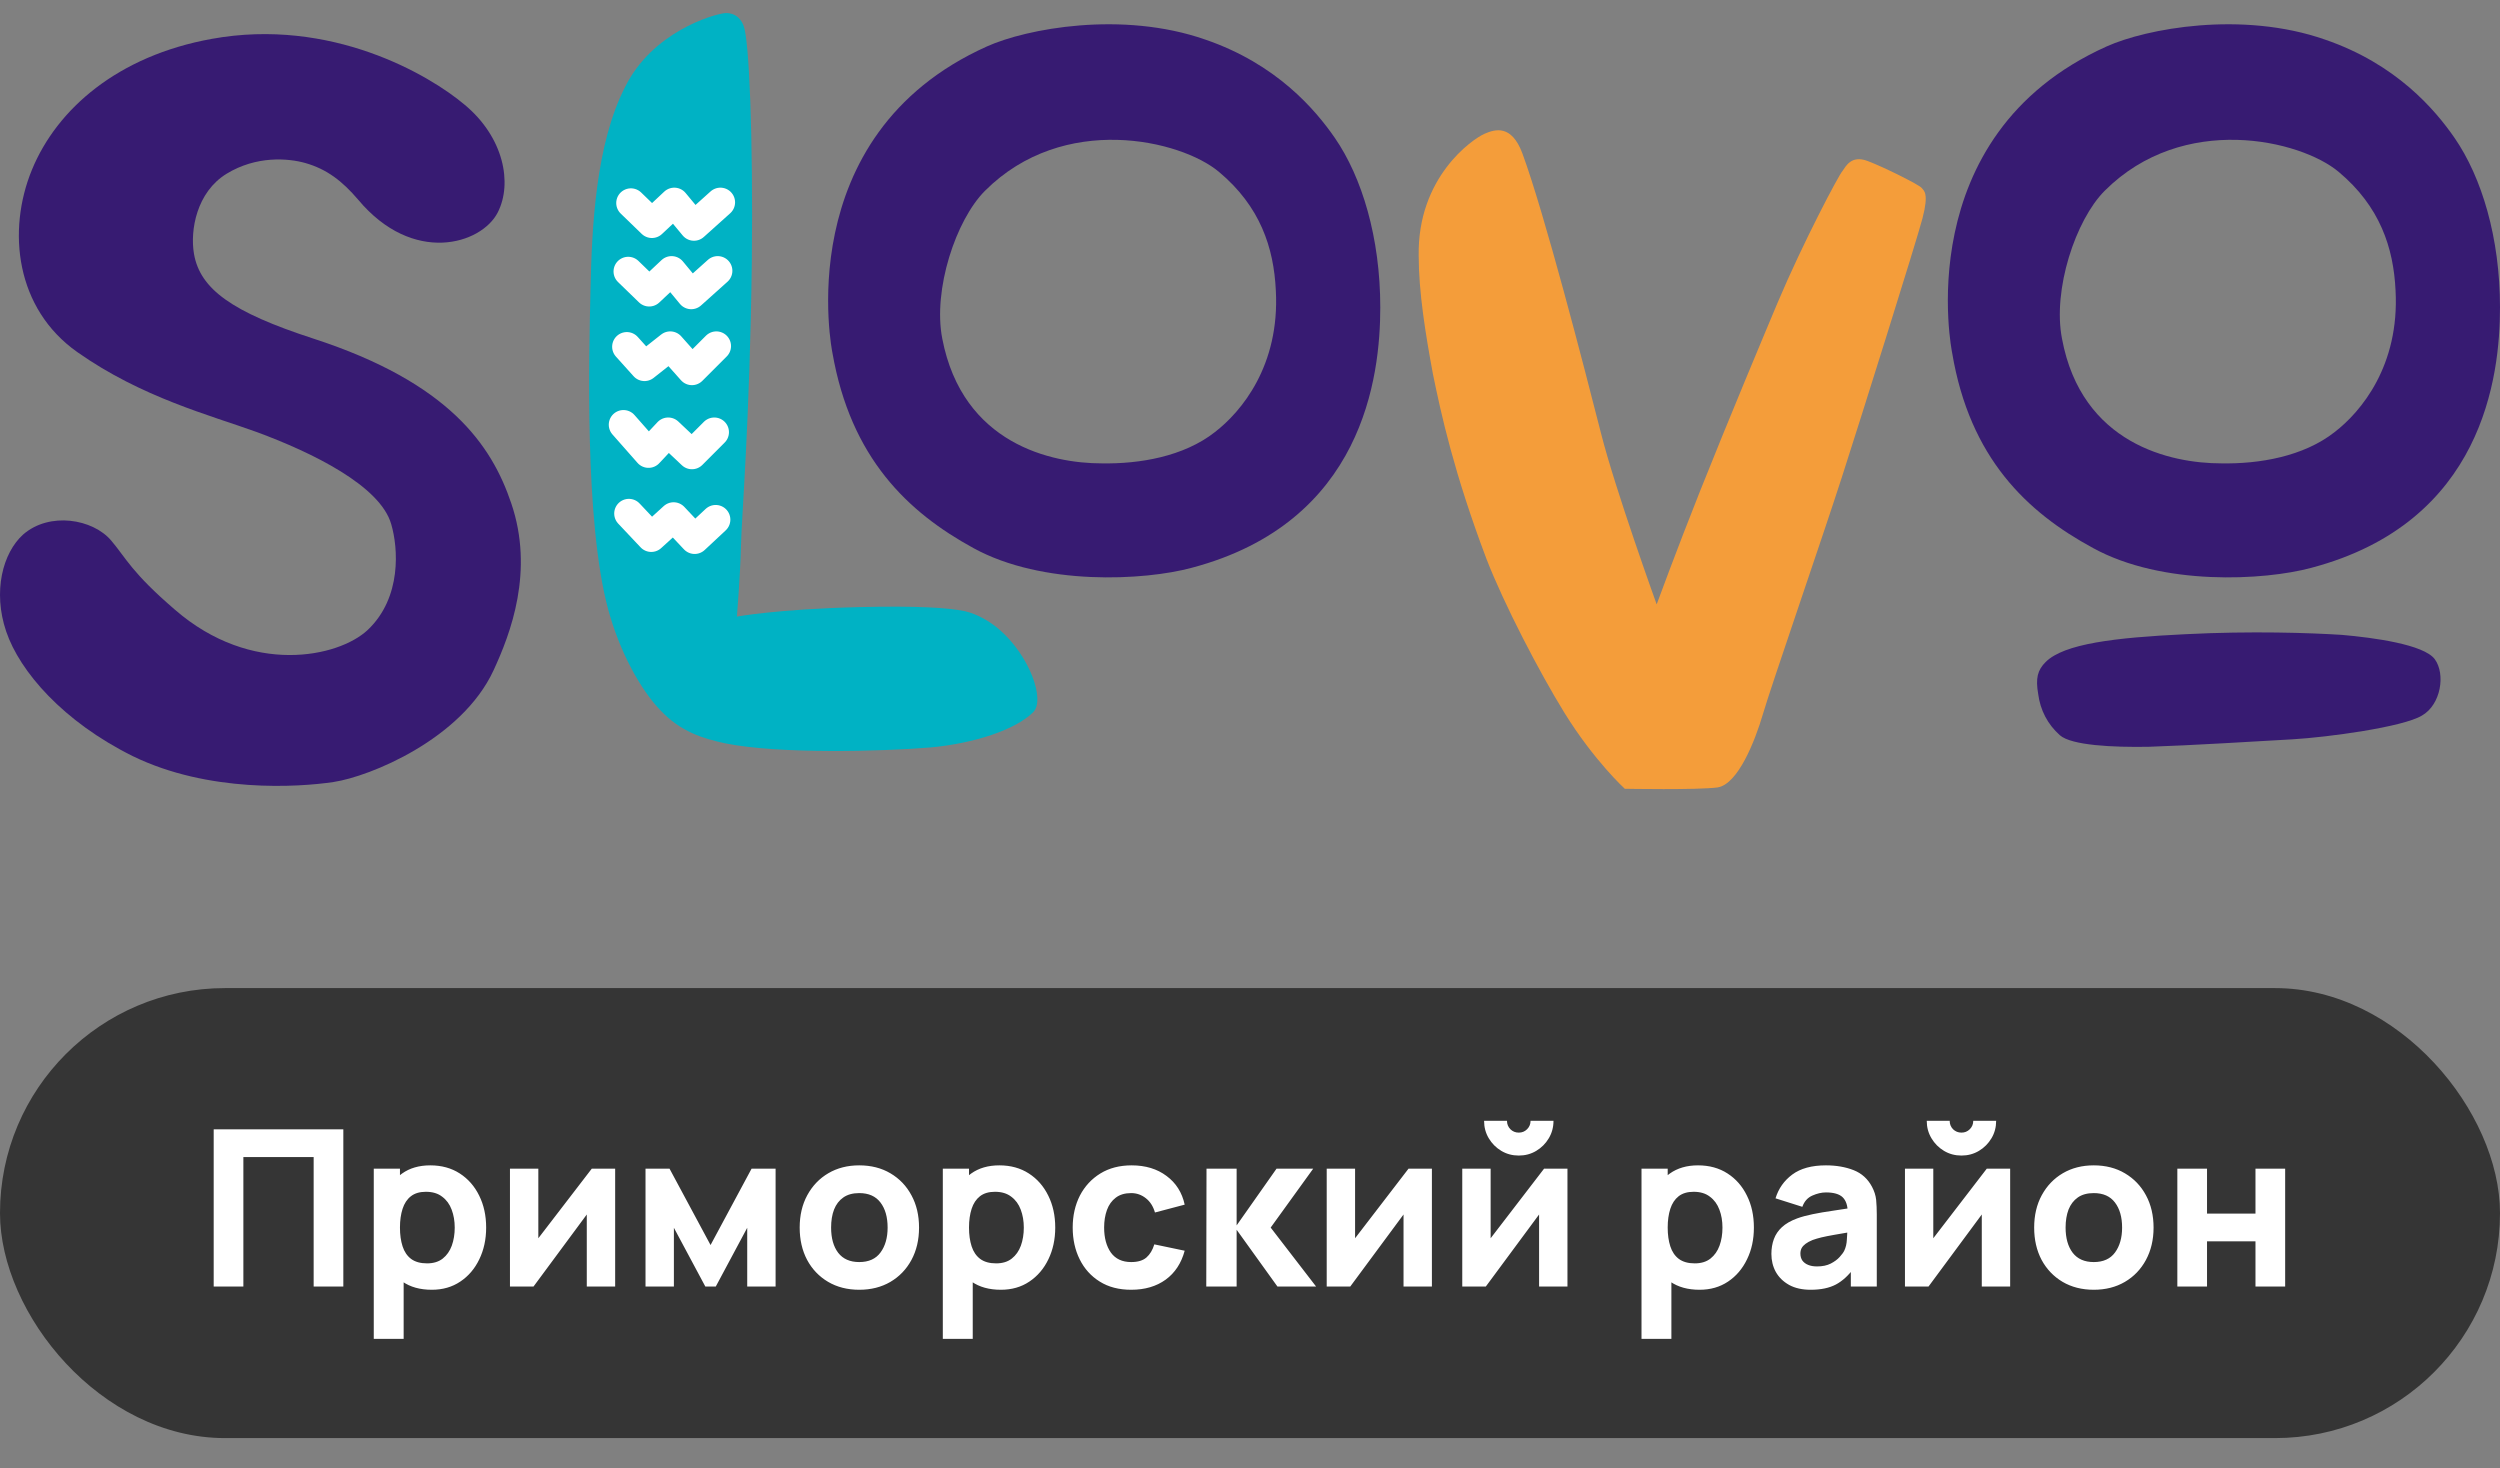
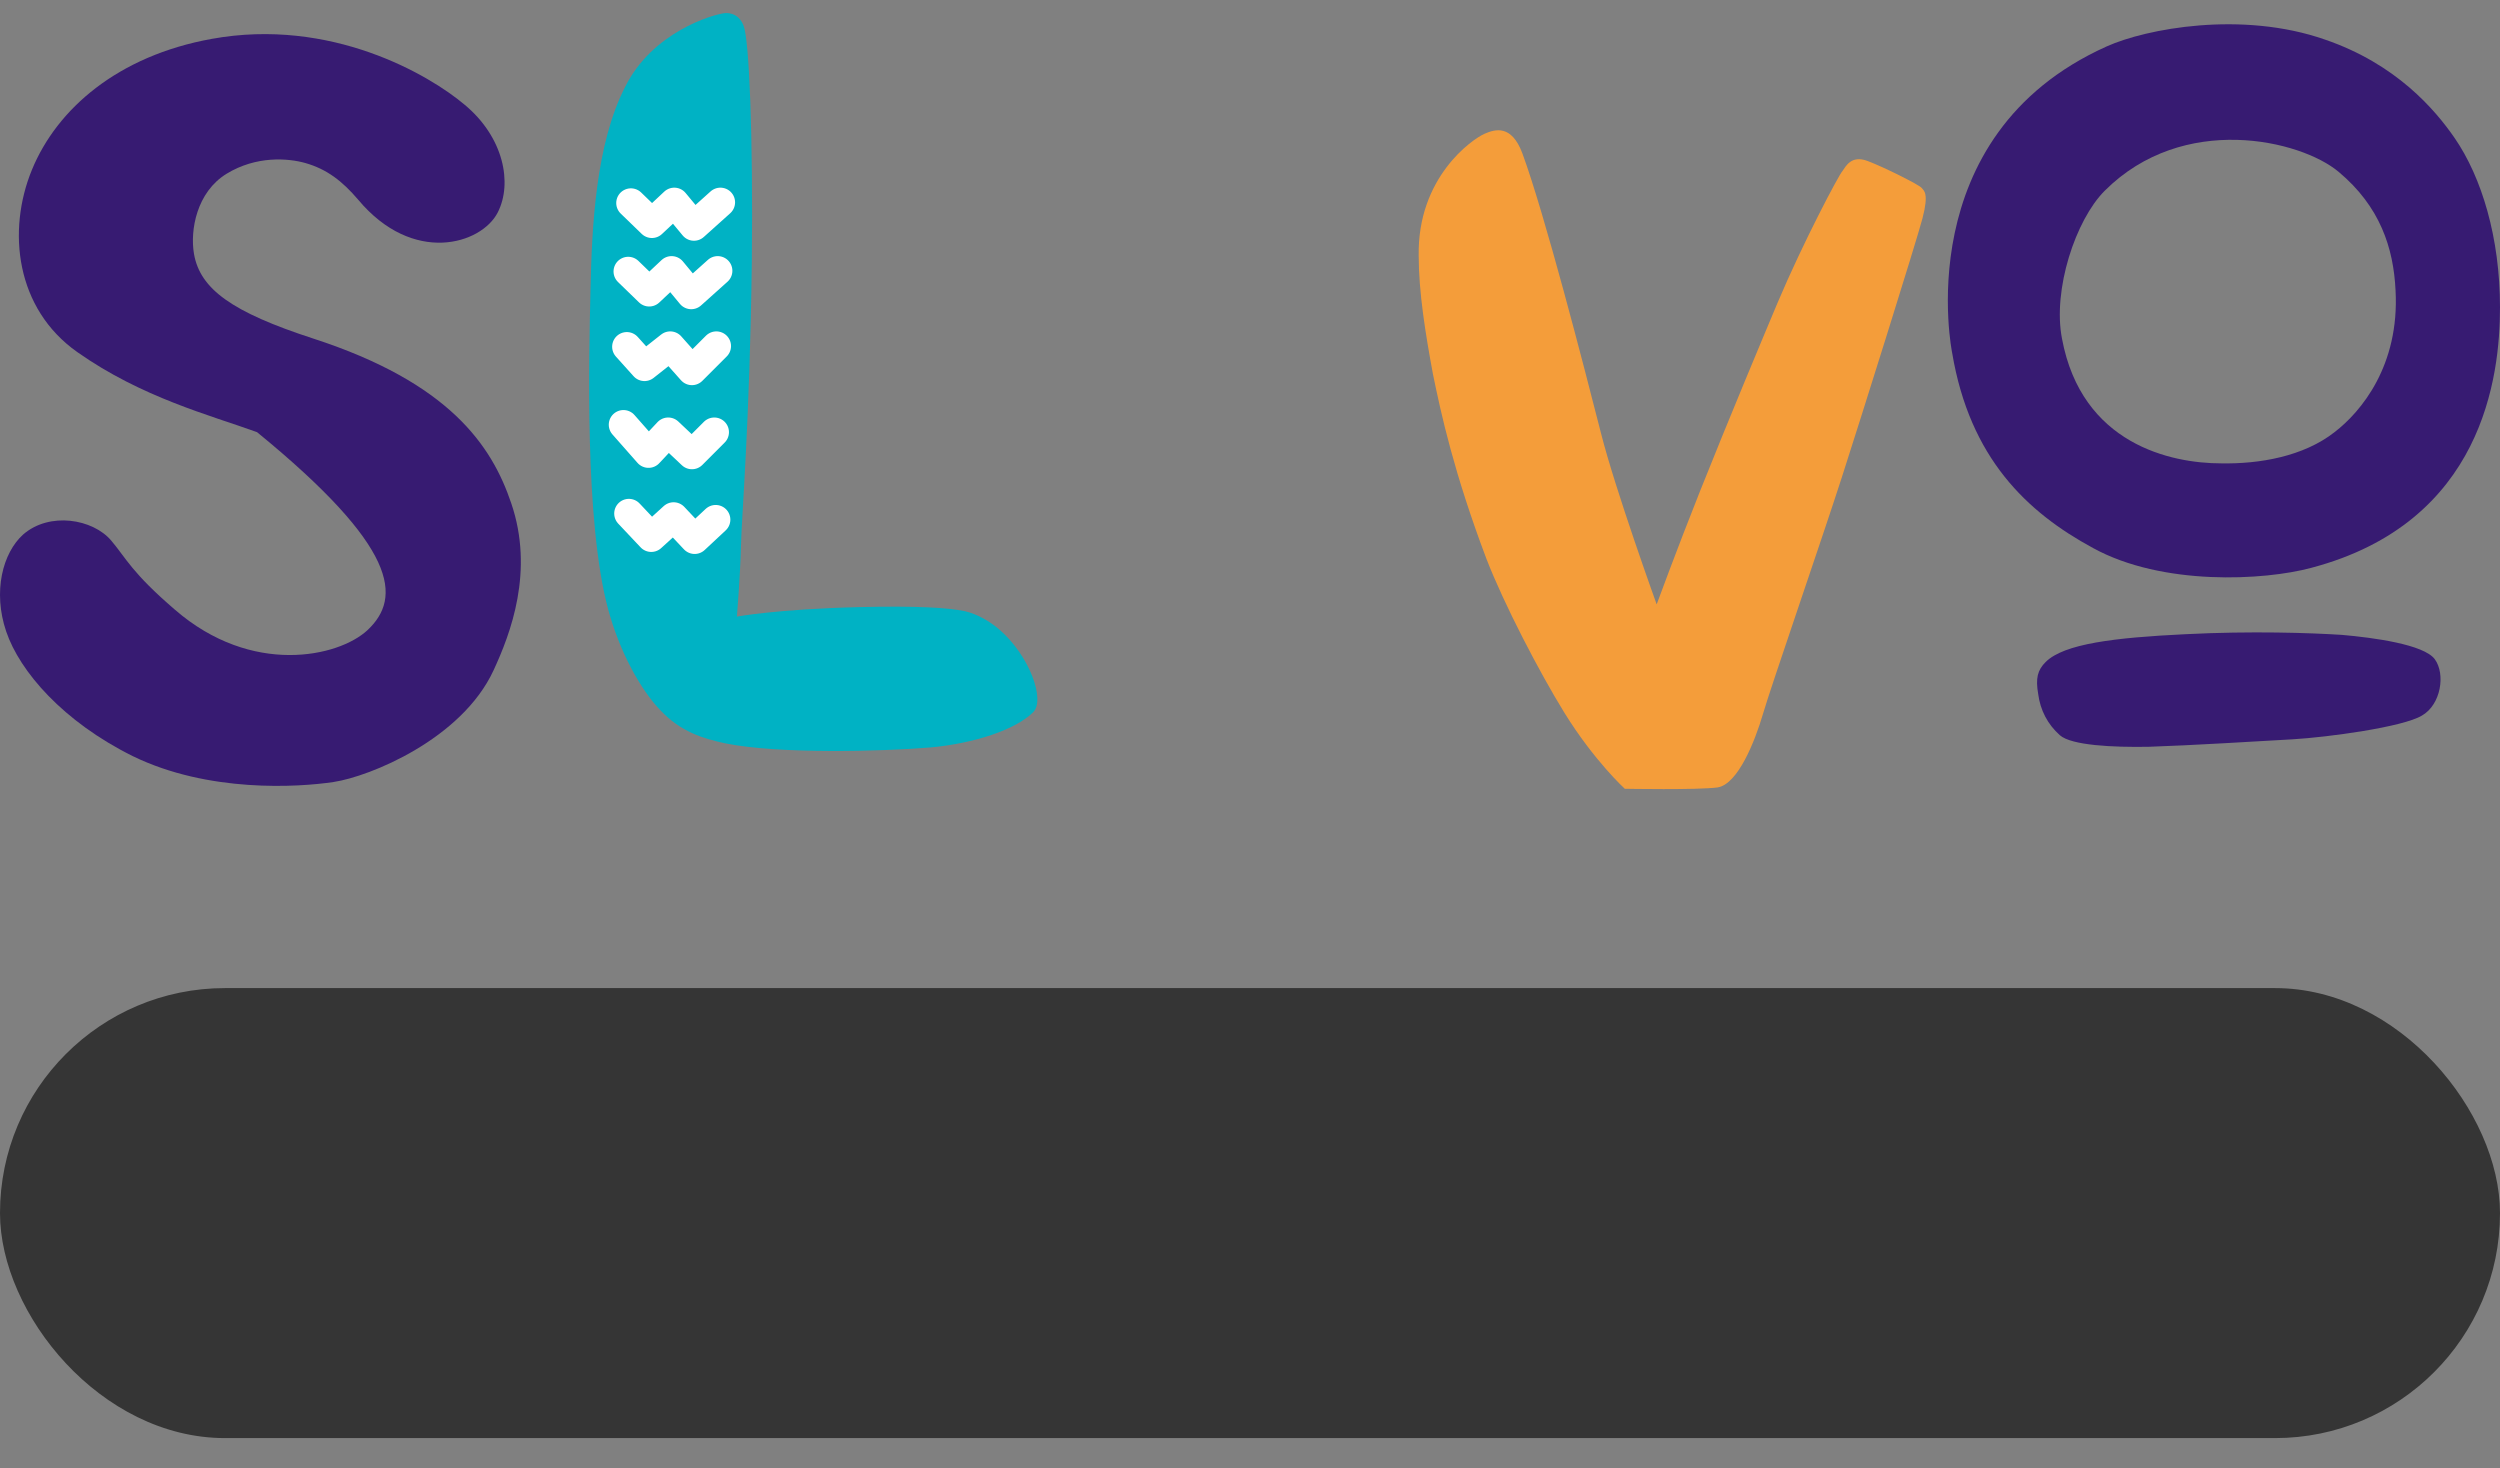
<svg xmlns="http://www.w3.org/2000/svg" width="63" height="37" viewBox="0 0 63 37" fill="none">
  <rect x="0" y="0" width="63" height="37" fill="#808080" stroke="none" />
  <rect y="24.9" width="63" height="11.34" rx="5.67" fill="#353535" />
-   <path d="M5.385 32.42V28.46H8.652V32.42H7.904V29.158H6.133V32.42H5.385ZM10.882 32.502C10.586 32.502 10.34 32.434 10.142 32.296C9.944 32.159 9.794 31.972 9.694 31.735C9.595 31.499 9.545 31.232 9.545 30.935C9.545 30.638 9.595 30.371 9.694 30.135C9.793 29.898 9.938 29.711 10.131 29.574C10.323 29.436 10.561 29.367 10.843 29.367C11.127 29.367 11.375 29.435 11.586 29.571C11.796 29.707 11.96 29.893 12.075 30.129C12.192 30.364 12.251 30.632 12.251 30.935C12.251 31.232 12.193 31.499 12.078 31.735C11.964 31.972 11.805 32.159 11.599 32.296C11.394 32.434 11.155 32.502 10.882 32.502ZM9.419 33.74V29.45H10.079V31.485H10.172V33.74H9.419ZM10.761 31.837C10.922 31.837 11.054 31.797 11.157 31.716C11.259 31.635 11.335 31.527 11.385 31.391C11.434 31.254 11.459 31.102 11.459 30.935C11.459 30.77 11.433 30.62 11.382 30.484C11.331 30.346 11.251 30.237 11.143 30.157C11.037 30.074 10.9 30.033 10.733 30.033C10.577 30.033 10.451 30.07 10.354 30.146C10.258 30.221 10.189 30.326 10.145 30.462C10.101 30.598 10.079 30.755 10.079 30.935C10.079 31.115 10.101 31.272 10.145 31.408C10.189 31.544 10.26 31.649 10.359 31.724C10.46 31.799 10.594 31.837 10.761 31.837ZM15.502 29.45V32.42H14.787V30.605L13.445 32.42H12.851V29.45H13.566V31.204L14.913 29.45H15.502ZM16.267 32.42V29.45H16.872L17.906 31.375L18.94 29.45H19.545V32.42H18.83V30.94L18.038 32.42H17.774L16.982 30.94V32.42H16.267ZM21.653 32.502C21.354 32.502 21.092 32.435 20.867 32.302C20.641 32.168 20.465 31.984 20.339 31.749C20.214 31.512 20.152 31.241 20.152 30.935C20.152 30.625 20.216 30.353 20.344 30.118C20.473 29.882 20.649 29.697 20.875 29.565C21.1 29.433 21.36 29.367 21.653 29.367C21.952 29.367 22.214 29.434 22.44 29.568C22.667 29.702 22.844 29.887 22.97 30.124C23.097 30.358 23.16 30.629 23.16 30.935C23.16 31.243 23.096 31.515 22.968 31.752C22.841 31.986 22.664 32.171 22.437 32.304C22.211 32.436 21.95 32.502 21.653 32.502ZM21.653 31.804C21.893 31.804 22.072 31.723 22.189 31.562C22.309 31.399 22.368 31.19 22.368 30.935C22.368 30.671 22.308 30.46 22.187 30.302C22.067 30.145 21.89 30.066 21.653 30.066C21.49 30.066 21.356 30.103 21.252 30.176C21.147 30.249 21.069 30.351 21.018 30.481C20.968 30.611 20.944 30.763 20.944 30.935C20.944 31.201 21.003 31.413 21.122 31.57C21.243 31.726 21.42 31.804 21.653 31.804ZM25.222 32.502C24.927 32.502 24.681 32.434 24.483 32.296C24.285 32.159 24.135 31.972 24.034 31.735C23.935 31.499 23.886 31.232 23.886 30.935C23.886 30.638 23.935 30.371 24.034 30.135C24.133 29.898 24.279 29.711 24.472 29.574C24.664 29.436 24.901 29.367 25.184 29.367C25.468 29.367 25.715 29.435 25.926 29.571C26.137 29.707 26.3 29.893 26.416 30.129C26.533 30.364 26.592 30.632 26.592 30.935C26.592 31.232 26.534 31.499 26.419 31.735C26.305 31.972 26.145 32.159 25.94 32.296C25.735 32.434 25.495 32.502 25.222 32.502ZM23.759 33.74V29.45H24.419V31.485H24.513V33.74H23.759ZM25.101 31.837C25.263 31.837 25.395 31.797 25.497 31.716C25.6 31.635 25.676 31.527 25.726 31.391C25.775 31.254 25.8 31.102 25.8 30.935C25.8 30.77 25.774 30.62 25.723 30.484C25.672 30.346 25.592 30.237 25.484 30.157C25.377 30.074 25.241 30.033 25.074 30.033C24.918 30.033 24.791 30.07 24.694 30.146C24.599 30.221 24.529 30.326 24.485 30.462C24.441 30.598 24.419 30.755 24.419 30.935C24.419 31.115 24.441 31.272 24.485 31.408C24.529 31.544 24.601 31.649 24.7 31.724C24.801 31.799 24.934 31.837 25.101 31.837ZM28.506 32.502C28.198 32.502 27.934 32.434 27.714 32.296C27.494 32.159 27.325 31.972 27.208 31.735C27.091 31.499 27.032 31.232 27.032 30.935C27.032 30.634 27.093 30.366 27.213 30.129C27.336 29.893 27.509 29.707 27.73 29.571C27.952 29.435 28.215 29.367 28.517 29.367C28.867 29.367 29.16 29.456 29.397 29.634C29.635 29.81 29.788 30.051 29.854 30.357L29.105 30.555C29.061 30.401 28.985 30.281 28.875 30.195C28.766 30.109 28.643 30.066 28.506 30.066C28.348 30.066 28.219 30.104 28.118 30.181C28.017 30.257 27.943 30.36 27.895 30.492C27.848 30.622 27.824 30.77 27.824 30.935C27.824 31.193 27.881 31.403 27.994 31.565C28.11 31.724 28.28 31.804 28.506 31.804C28.675 31.804 28.803 31.765 28.891 31.688C28.979 31.611 29.045 31.501 29.089 31.358L29.854 31.518C29.769 31.833 29.61 32.076 29.375 32.247C29.14 32.417 28.851 32.502 28.506 32.502ZM30.398 32.42L30.404 29.45H31.163V30.88L32.169 29.45H33.093L32.021 30.935L33.165 32.42H32.191L31.163 30.99V32.42H30.398ZM36.084 29.45V32.42H35.369V30.605L34.027 32.42H33.433V29.45H34.148V31.204L35.495 29.45H36.084ZM38.273 29.12C38.112 29.12 37.965 29.081 37.833 29.002C37.701 28.923 37.596 28.817 37.517 28.685C37.438 28.553 37.399 28.407 37.399 28.245H37.976C37.976 28.328 38.005 28.398 38.062 28.457C38.12 28.514 38.191 28.542 38.273 28.542C38.356 28.542 38.425 28.514 38.482 28.457C38.541 28.398 38.57 28.328 38.57 28.245H39.148C39.148 28.407 39.108 28.553 39.029 28.685C38.951 28.817 38.845 28.923 38.713 29.002C38.581 29.081 38.435 29.12 38.273 29.12ZM39.5 29.45V32.42H38.785V30.605L37.443 32.42H36.849V29.45H37.564V31.204L38.911 29.45H39.5ZM42.829 32.502C42.534 32.502 42.287 32.434 42.089 32.296C41.891 32.159 41.742 31.972 41.641 31.735C41.542 31.499 41.492 31.232 41.492 30.935C41.492 30.638 41.542 30.371 41.641 30.135C41.74 29.898 41.886 29.711 42.078 29.574C42.271 29.436 42.508 29.367 42.79 29.367C43.075 29.367 43.322 29.435 43.533 29.571C43.744 29.707 43.907 29.893 44.022 30.129C44.14 30.364 44.198 30.632 44.198 30.935C44.198 31.232 44.141 31.499 44.025 31.735C43.911 31.972 43.752 32.159 43.547 32.296C43.341 32.434 43.102 32.502 42.829 32.502ZM41.366 33.74V29.45H42.026V31.485H42.119V33.74H41.366ZM42.708 31.837C42.869 31.837 43.001 31.797 43.104 31.716C43.206 31.635 43.283 31.527 43.332 31.391C43.382 31.254 43.406 31.102 43.406 30.935C43.406 30.77 43.381 30.62 43.329 30.484C43.278 30.346 43.198 30.237 43.09 30.157C42.984 30.074 42.847 30.033 42.68 30.033C42.525 30.033 42.398 30.07 42.301 30.146C42.206 30.221 42.136 30.326 42.092 30.462C42.048 30.598 42.026 30.755 42.026 30.935C42.026 31.115 42.048 31.272 42.092 31.408C42.136 31.544 42.207 31.649 42.306 31.724C42.407 31.799 42.541 31.837 42.708 31.837ZM45.629 32.502C45.416 32.502 45.235 32.462 45.087 32.381C44.94 32.299 44.828 32.19 44.751 32.054C44.676 31.917 44.639 31.765 44.639 31.6C44.639 31.463 44.66 31.337 44.702 31.224C44.744 31.11 44.812 31.01 44.905 30.924C45.001 30.836 45.128 30.763 45.288 30.704C45.398 30.664 45.529 30.628 45.681 30.597C45.833 30.566 46.005 30.536 46.198 30.509C46.39 30.479 46.602 30.447 46.833 30.412L46.563 30.561C46.563 30.385 46.521 30.256 46.437 30.173C46.353 30.091 46.212 30.049 46.014 30.049C45.904 30.049 45.789 30.076 45.67 30.129C45.55 30.182 45.467 30.277 45.419 30.412L44.743 30.198C44.818 29.952 44.959 29.752 45.166 29.598C45.374 29.444 45.656 29.367 46.014 29.367C46.276 29.367 46.508 29.408 46.712 29.488C46.916 29.569 47.069 29.708 47.174 29.906C47.233 30.016 47.267 30.126 47.279 30.236C47.289 30.346 47.295 30.469 47.295 30.605V32.42H46.641V31.809L46.734 31.936C46.589 32.136 46.432 32.281 46.264 32.37C46.097 32.458 45.885 32.502 45.629 32.502ZM45.788 31.914C45.925 31.914 46.041 31.89 46.135 31.842C46.23 31.793 46.305 31.737 46.36 31.675C46.417 31.612 46.455 31.56 46.475 31.518C46.514 31.437 46.536 31.344 46.541 31.237C46.549 31.129 46.553 31.039 46.553 30.968L46.773 31.023C46.551 31.06 46.371 31.091 46.233 31.116C46.096 31.14 45.985 31.162 45.901 31.182C45.816 31.203 45.742 31.225 45.678 31.248C45.605 31.278 45.545 31.31 45.499 31.345C45.455 31.378 45.422 31.414 45.4 31.455C45.38 31.495 45.37 31.54 45.37 31.589C45.37 31.657 45.386 31.716 45.419 31.765C45.454 31.813 45.503 31.85 45.565 31.875C45.627 31.901 45.702 31.914 45.788 31.914ZM49.429 29.12C49.268 29.12 49.121 29.081 48.989 29.002C48.857 28.923 48.752 28.817 48.673 28.685C48.594 28.553 48.554 28.407 48.554 28.245H49.132C49.132 28.328 49.16 28.398 49.217 28.457C49.276 28.514 49.346 28.542 49.429 28.542C49.511 28.542 49.581 28.514 49.638 28.457C49.697 28.398 49.726 28.328 49.726 28.245H50.303C50.303 28.407 50.264 28.553 50.185 28.685C50.106 28.817 50.001 28.923 49.869 29.002C49.737 29.081 49.59 29.12 49.429 29.12ZM50.656 29.45V32.42H49.941V30.605L48.599 32.42H48.005V29.45H48.719V31.204L50.067 29.45H50.656ZM52.763 32.502C52.464 32.502 52.202 32.435 51.976 32.302C51.751 32.168 51.575 31.984 51.448 31.749C51.323 31.512 51.261 31.241 51.261 30.935C51.261 30.625 51.325 30.353 51.453 30.118C51.582 29.882 51.759 29.697 51.984 29.565C52.21 29.433 52.469 29.367 52.763 29.367C53.061 29.367 53.324 29.434 53.549 29.568C53.776 29.702 53.953 29.887 54.08 30.124C54.206 30.358 54.27 30.629 54.27 30.935C54.27 31.243 54.205 31.515 54.077 31.752C53.95 31.986 53.774 32.171 53.546 32.304C53.321 32.436 53.059 32.502 52.763 32.502ZM52.763 31.804C53.003 31.804 53.181 31.723 53.299 31.562C53.418 31.399 53.477 31.19 53.477 30.935C53.477 30.671 53.417 30.46 53.296 30.302C53.177 30.145 52.999 30.066 52.763 30.066C52.599 30.066 52.465 30.103 52.361 30.176C52.257 30.249 52.179 30.351 52.127 30.481C52.078 30.611 52.053 30.763 52.053 30.935C52.053 31.201 52.113 31.413 52.232 31.57C52.353 31.726 52.53 31.804 52.763 31.804ZM54.869 32.42V29.45H55.617V30.583H56.838V29.45H57.586V32.42H56.838V31.281H55.617V32.42H54.869Z" fill="white" />
-   <path fill-rule="evenodd" clip-rule="evenodd" d="M9.023 5.029C10.407 6.687 12.133 6.157 12.543 5.354C12.919 4.619 12.697 3.458 11.706 2.637C10.817 1.886 8.34 0.433 5.333 0.98C2.975 1.407 1.437 2.74 0.805 4.278C0.173 5.815 0.395 7.78 1.95 8.874C3.573 10.018 5.298 10.463 6.477 10.89C7.861 11.402 9.587 12.24 9.86 13.214C10.031 13.794 10.134 15.059 9.262 15.879C8.528 16.562 6.341 17.041 4.41 15.366C3.316 14.427 3.18 14.068 2.804 13.624C2.343 13.077 1.249 12.889 0.583 13.47C0.07 13.931 -0.186 14.905 0.156 15.913C0.497 16.921 1.591 18.186 3.351 19.057C5.247 19.98 7.503 19.843 8.408 19.706C9.314 19.57 11.637 18.63 12.44 16.887C12.867 15.964 13.466 14.393 12.884 12.684C12.389 11.214 11.313 9.643 7.895 8.532C5.845 7.866 5.042 7.285 4.888 6.396C4.786 5.798 4.957 4.841 5.708 4.38C6.46 3.919 7.263 3.987 7.69 4.107C8.237 4.261 8.63 4.568 9.023 5.029Z" fill="#371B72" />
+   <path fill-rule="evenodd" clip-rule="evenodd" d="M9.023 5.029C10.407 6.687 12.133 6.157 12.543 5.354C12.919 4.619 12.697 3.458 11.706 2.637C10.817 1.886 8.34 0.433 5.333 0.98C2.975 1.407 1.437 2.74 0.805 4.278C0.173 5.815 0.395 7.78 1.95 8.874C3.573 10.018 5.298 10.463 6.477 10.89C10.031 13.794 10.134 15.059 9.262 15.879C8.528 16.562 6.341 17.041 4.41 15.366C3.316 14.427 3.18 14.068 2.804 13.624C2.343 13.077 1.249 12.889 0.583 13.47C0.07 13.931 -0.186 14.905 0.156 15.913C0.497 16.921 1.591 18.186 3.351 19.057C5.247 19.98 7.503 19.843 8.408 19.706C9.314 19.57 11.637 18.63 12.44 16.887C12.867 15.964 13.466 14.393 12.884 12.684C12.389 11.214 11.313 9.643 7.895 8.532C5.845 7.866 5.042 7.285 4.888 6.396C4.786 5.798 4.957 4.841 5.708 4.38C6.46 3.919 7.263 3.987 7.69 4.107C8.237 4.261 8.63 4.568 9.023 5.029Z" fill="#371B72" />
  <path fill-rule="evenodd" clip-rule="evenodd" d="M18.263 0.331C18.263 0.331 18.604 0.28 18.741 0.656C18.878 1.015 18.98 3.373 18.946 6.602C18.895 10.617 18.69 12.992 18.673 13.744C18.656 14.496 18.57 15.538 18.57 15.538C18.57 15.538 19.578 15.35 21.646 15.299C23.149 15.264 23.901 15.316 24.311 15.401C24.619 15.47 24.943 15.657 25.182 15.863C25.951 16.529 26.344 17.639 26.037 17.947C25.592 18.391 24.55 18.733 23.457 18.835C22.227 18.938 19.63 19.006 18.28 18.733C17.716 18.613 17.152 18.442 16.639 17.896C16.144 17.383 15.614 16.426 15.324 15.35C14.726 13.129 14.845 8.96 14.88 7.32C14.914 5.696 15.016 3.629 15.751 2.194C16.434 0.81 17.955 0.366 18.263 0.331Z" fill="#00B2C4" />
-   <path fill-rule="evenodd" clip-rule="evenodd" d="M20.977 8.891C20.977 8.891 19.85 3.424 24.873 1.169C25.864 0.724 28.273 0.263 30.375 0.998C32.169 1.613 33.142 2.758 33.638 3.475C34.321 4.466 34.783 5.987 34.783 7.747C34.783 9.489 34.356 13.163 30.033 14.308C28.837 14.632 26.274 14.769 24.531 13.812C22.874 12.907 21.439 11.54 20.977 8.891ZM23.745 8.533C23.506 7.302 24.087 5.543 24.822 4.808C26.804 2.826 29.759 3.527 30.716 4.33C31.759 5.201 32.1 6.243 32.151 7.32C32.254 9.216 31.28 10.378 30.614 10.89C29.828 11.506 28.717 11.694 27.761 11.677C26.513 11.677 24.258 11.198 23.745 8.533Z" fill="#371B72" />
  <path fill-rule="evenodd" clip-rule="evenodd" d="M49.194 8.891C49.194 8.891 48.066 3.424 53.09 1.169C54.081 0.724 56.49 0.263 58.591 0.998C60.385 1.613 61.359 2.758 61.855 3.475C62.538 4.466 63 5.987 63 7.747C63 9.489 62.572 13.163 58.25 14.308C57.054 14.632 54.491 14.769 52.748 13.812C51.074 12.907 49.638 11.54 49.194 8.891ZM51.962 8.533C51.723 7.302 52.304 5.543 53.038 4.808C55.02 2.826 57.976 3.527 58.933 4.33C59.975 5.201 60.317 6.243 60.368 7.32C60.471 9.216 59.497 10.378 58.831 10.89C58.045 11.506 56.934 11.694 55.977 11.677C54.713 11.677 52.458 11.198 51.962 8.533Z" fill="#371B72" />
  <path fill-rule="evenodd" clip-rule="evenodd" d="M51.55 16.683C52.012 16.221 53.293 16.068 55.07 15.982C56.745 15.897 58.214 15.948 59.017 15.999C59.803 16.068 61.084 16.238 61.358 16.614C61.631 16.99 61.511 17.759 61.033 18.032C60.555 18.323 58.658 18.579 57.77 18.631C56.864 18.682 55.224 18.784 54.148 18.819C53.242 18.835 52.2 18.784 51.909 18.528C51.602 18.255 51.414 17.896 51.362 17.486C51.294 17.093 51.345 16.888 51.55 16.683Z" fill="#371B72" />
  <path fill-rule="evenodd" clip-rule="evenodd" d="M37.408 3.372C37.681 3.253 38.091 3.133 38.365 3.868C38.929 5.405 39.903 9.181 40.347 10.924C40.706 12.342 41.748 15.23 41.748 15.23C41.748 15.23 42.243 13.88 42.841 12.376C43.576 10.531 44.481 8.378 44.789 7.644C45.438 6.106 46.344 4.397 46.429 4.312C46.515 4.192 46.651 3.902 47.061 4.056C47.471 4.209 48.394 4.671 48.428 4.739C48.48 4.807 48.616 4.859 48.445 5.508C48.292 6.089 46.908 10.497 46.412 12.035C45.917 13.572 44.618 17.331 44.43 17.981C44.225 18.681 43.798 19.758 43.285 19.843C42.773 19.911 40.945 19.877 40.945 19.877C40.945 19.877 40.176 19.177 39.424 17.963C38.792 16.938 37.903 15.23 37.459 14.085C36.639 11.915 36.315 10.429 36.109 9.421C35.922 8.413 35.751 7.353 35.751 6.448C35.717 4.466 37.1 3.509 37.408 3.372Z" fill="#F49D3A" />
  <path d="M15.899 5.116L16.428 5.628L16.992 5.099L17.488 5.697L18.154 5.099M15.831 6.841L16.36 7.354L16.924 6.824L17.419 7.422L18.086 6.824M15.796 8.738L16.241 9.233L16.89 8.721L17.437 9.336L18.052 8.721M15.711 10.703L16.343 11.42L16.839 10.891L17.437 11.455L18 10.891M15.848 12.941L16.412 13.539L16.975 13.027L17.505 13.59L18.035 13.095" stroke="white" stroke-width="0.74" stroke-miterlimit="10" stroke-linecap="round" stroke-linejoin="round" />
</svg>